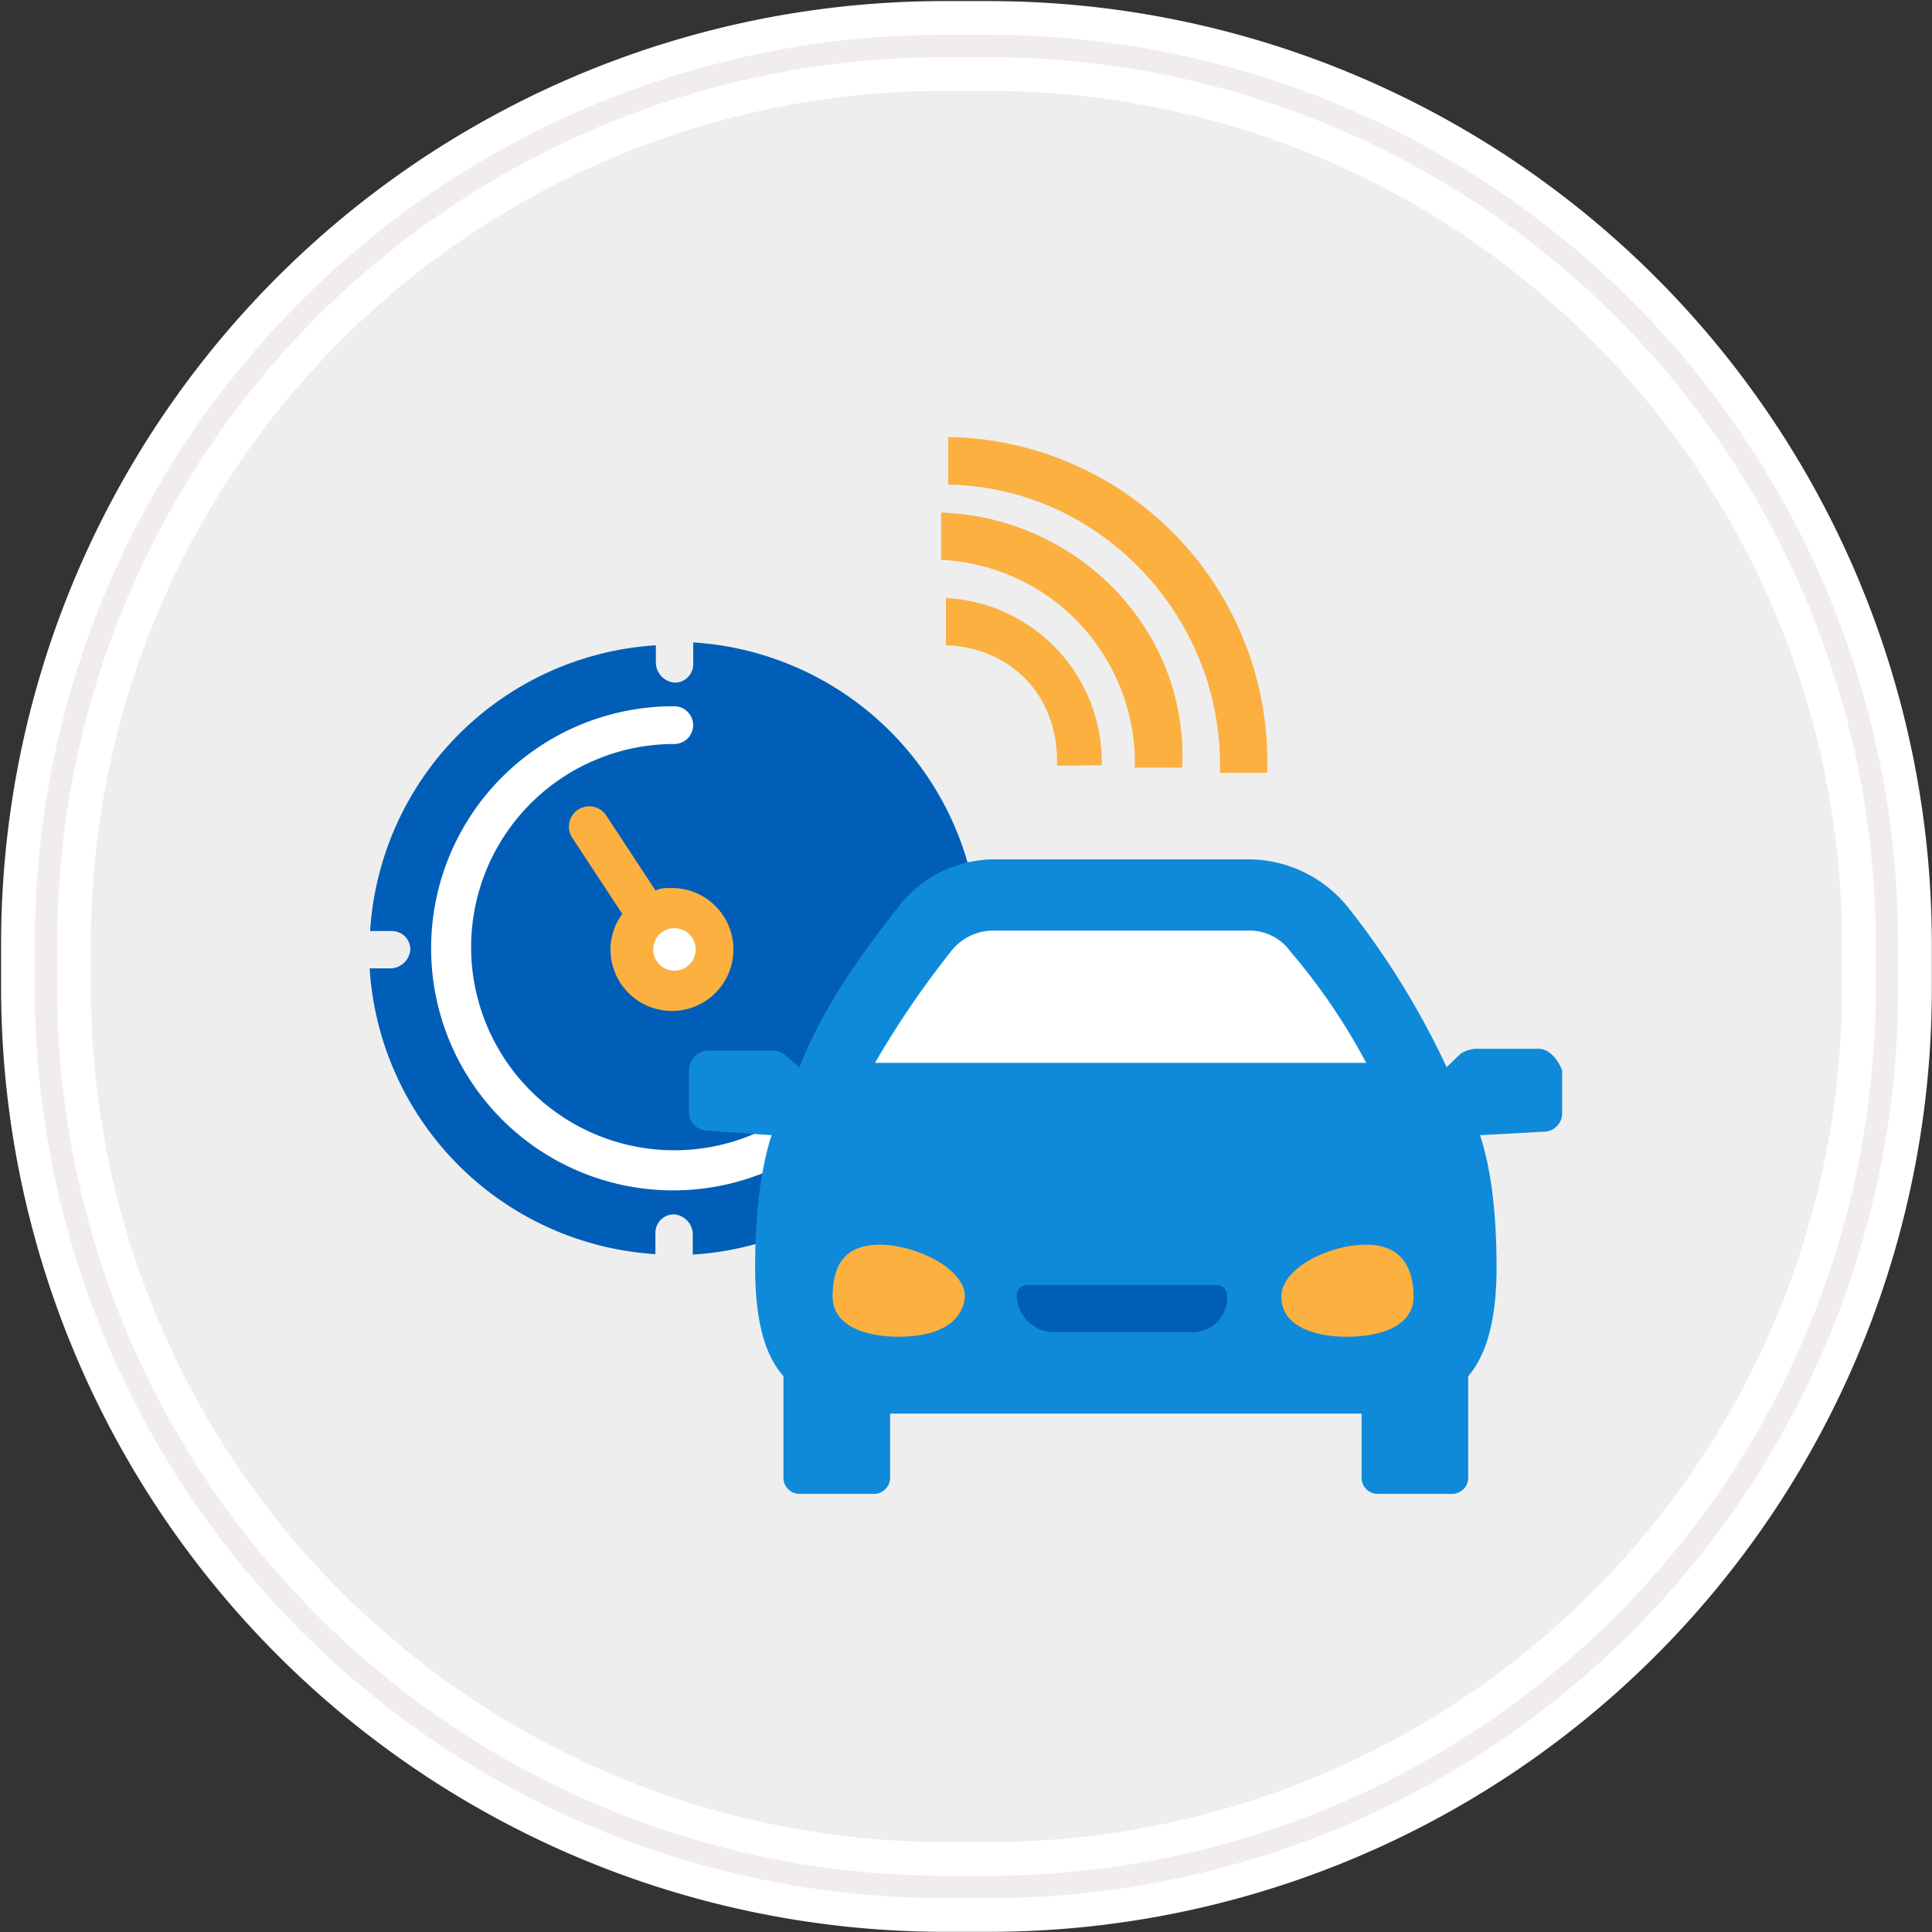
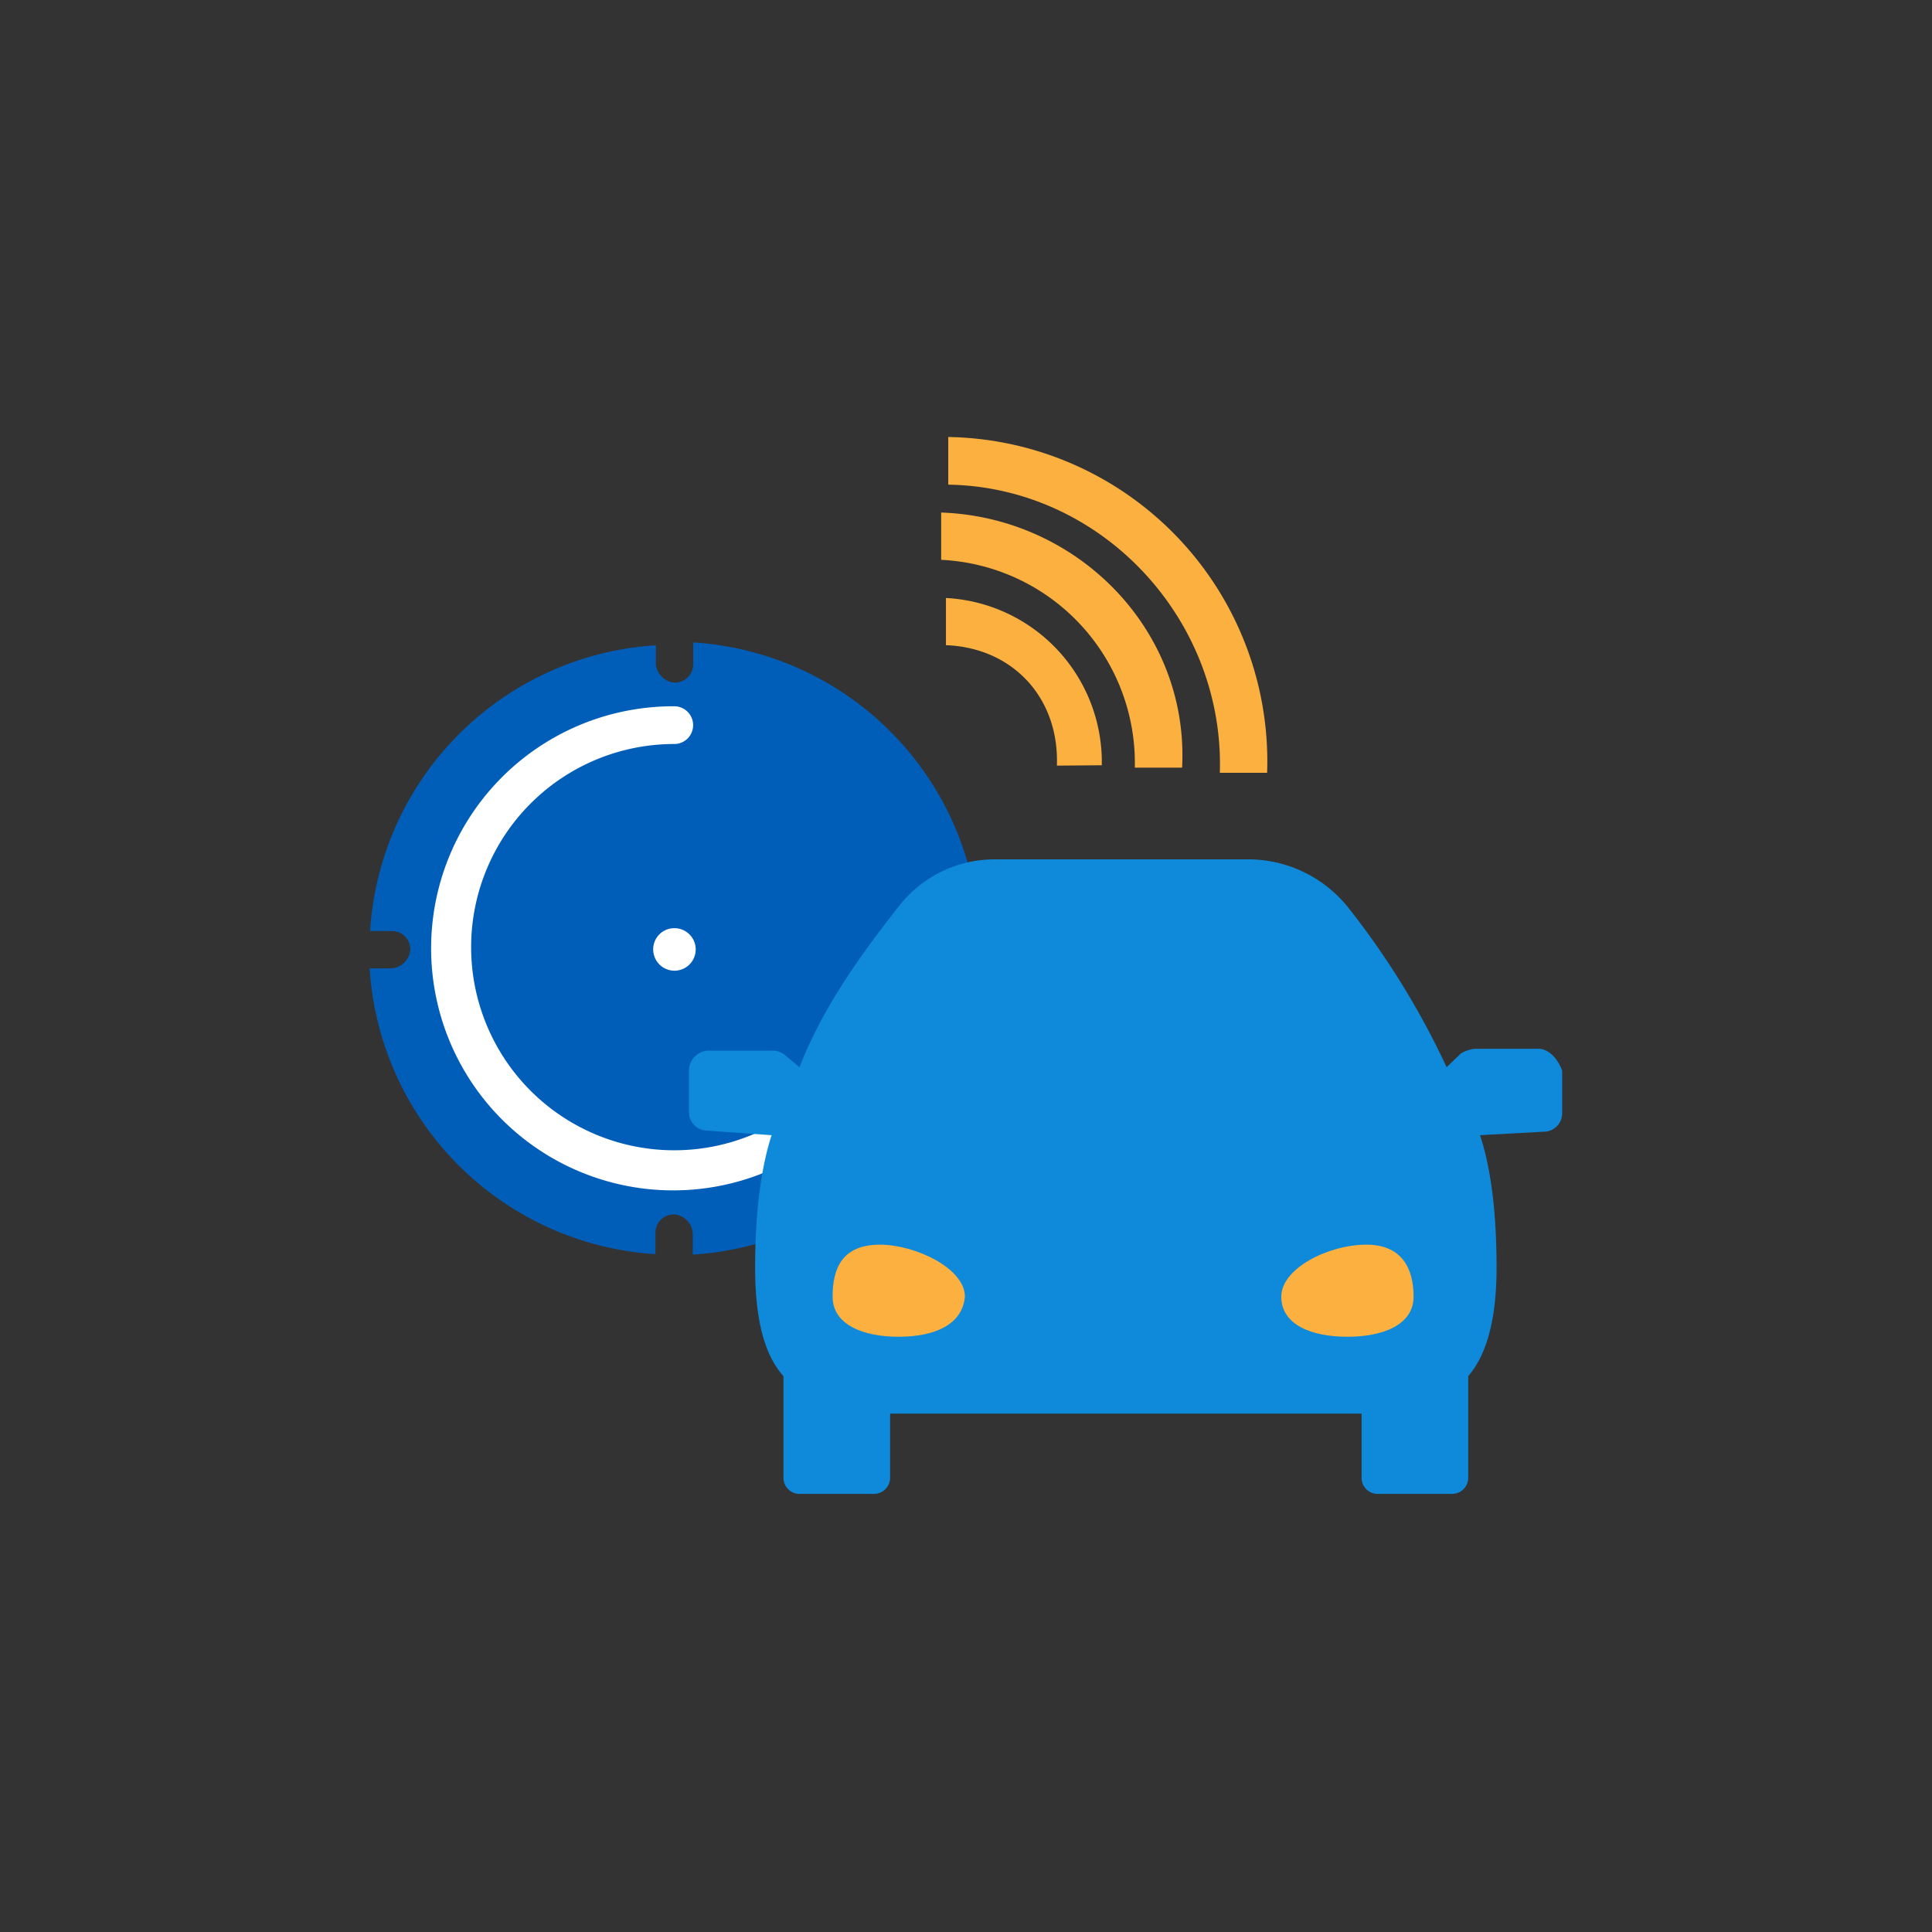
<svg xmlns="http://www.w3.org/2000/svg" id="Layer_1" data-name="Layer 1" viewBox="0 0 210 210">
  <rect x="0" y="0" width="210" height="210" fill="#333333" stroke="none" />
  <defs>
    <style>.cls-1,.cls-6{fill:#eee;}.cls-1{stroke:#fff;stroke-width:9.76px;}.cls-2{fill:none;stroke:#f2eded;stroke-width:2.44px;}.cls-3{fill:#fbb040;}.cls-4{fill:#005eb8;}.cls-5{fill:#fff;}.cls-7{fill:#0f8ada;}</style>
  </defs>
  <g id="Rectangle-290">
-     <path id="path-1" class="cls-1" d="M102.6,5h4.9a97.6,97.6,0,0,1,97.6,97.6h0v4.9a97.6,97.6,0,0,1-97.6,97.6h-4.9A97.75,97.75,0,0,1,5,107.4v-4.9A97.58,97.58,0,0,1,102.6,5Z" />
-     <path id="path-1-2" class="cls-2" d="M102.6,5h4.9a97.6,97.6,0,0,1,97.6,97.6h0v4.9a97.6,97.6,0,0,1-97.6,97.6h-4.9A97.75,97.75,0,0,1,5,107.4v-4.9A97.58,97.58,0,0,1,102.6,5Z" />
-   </g>
+     </g>
  <path class="cls-3" d="M137.73,84h-5.14c.52-16.68-12.83-31.06-29.52-31.32V47.5A35.26,35.26,0,0,1,137.73,84Z" />
  <path class="cls-3" d="M123.35,83.44h5.14c.77-14.89-11.3-27.21-26.19-27.73v5.14A22.12,22.12,0,0,1,123.35,83.44Z" />
  <path class="cls-3" d="M119.76,83.18A17.87,17.87,0,0,0,102.82,65v5.13c7.19.26,12.32,5.65,12.06,13.09Z" />
  <path class="cls-4" d="M104.1,100.89h2.31A33.19,33.19,0,0,0,75.35,69.83v2.31a2,2,0,0,1-2,2.06,2.22,2.22,0,0,1-2.06-2.06v-2a33.2,33.2,0,0,0-31.06,31.06h2.31a2,2,0,0,1,2.06,2,2.22,2.22,0,0,1-2.06,2.06H40.18a33.21,33.21,0,0,0,31.06,31.06V134A2,2,0,0,1,73.3,132a2.21,2.21,0,0,1,2,2.06v2.31a33.19,33.19,0,0,0,31.06-31.06H104.1a2,2,0,0,1-2-2.06A2.25,2.25,0,0,1,104.1,100.89Z" />
  <path class="cls-5" d="M73.29,80.87A22.08,22.08,0,1,0,95.37,103a2.06,2.06,0,1,1,4.11,0A26.31,26.31,0,1,1,73.29,76.77a2.05,2.05,0,1,1,0,4.1Z" />
-   <path class="cls-3" d="M72.79,96.53a6.68,6.68,0,1,1-6.43,6.67,6.32,6.32,0,0,1,1.29-3.85l-5.4-8.21a2.21,2.21,0,0,1,3.6-2.57l5.4,8.22A3.2,3.2,0,0,1,72.79,96.53Z" />
  <path class="cls-5" d="M71,103.2a2.31,2.31,0,1,0,2.31-2.31A2.29,2.29,0,0,0,71,103.2Z" />
  <polygon class="cls-6" points="107.18 98.07 98.71 101.92 93.06 116.81 107.44 121.17 146.46 121.17 155.18 118.61 148.77 108.34 138.5 98.07 107.18 98.07" />
  <path class="cls-7" d="M167.25,114h-6.93a3.57,3.57,0,0,0-1.54.52L157.24,116a87.41,87.41,0,0,0-10.78-17.46,13.93,13.93,0,0,0-10.53-5.13H108.21a13.16,13.16,0,0,0-10.53,5.13c-4.87,6.16-8.47,11.55-10.78,17.46l-1.54-1.29a2.19,2.19,0,0,0-1.54-.51H76.89a2.2,2.2,0,0,0-2,2.05v4.63a2,2,0,0,0,1.79,2l7.19.51c-1,3.08-1.79,7.7-1.79,14.38,0,5.64,1,9.49,3.08,11.81v11a1.75,1.75,0,0,0,1.79,1.8h8a1.76,1.76,0,0,0,1.8-1.8v-6.93H148v6.93a1.75,1.75,0,0,0,1.79,1.8h8a1.76,1.76,0,0,0,1.8-1.8v-11c2-2.32,3.08-6.17,3.08-11.81,0-6.68-.77-11.3-1.8-14.38L168,123a2,2,0,0,0,1.8-2v-4.63C169.3,115,168.28,114,167.25,114Z" />
-   <path class="cls-5" d="M103.33,103.46a5.82,5.82,0,0,1,4.62-2.31h27.72a5.49,5.49,0,0,1,4.62,2.31,66.7,66.7,0,0,1,8.21,12.07H95.11A100.8,100.8,0,0,1,103.33,103.46Z" />
-   <path class="cls-4" d="M133.36,140.68a3.71,3.71,0,0,1-3.85,4.11H114.63a4.07,4.07,0,0,1-4.12-4.11,1.11,1.11,0,0,1,1-1h20.79A1.09,1.09,0,0,1,133.36,140.68Z" />
  <path class="cls-3" d="M148.52,135.29c3.85,0,5.13,2.57,5.13,5.65s-3.35,4.36-7.2,4.36-7.18-1.28-7.18-4.36S144.41,135.29,148.52,135.29Z" />
  <path class="cls-3" d="M95.64,135.29c3.85,0,9.24,2.57,9.24,5.65-.27,3.08-3.35,4.36-7.2,4.36S90.5,144,90.5,140.94,91.53,135.29,95.64,135.29Z" />
</svg>